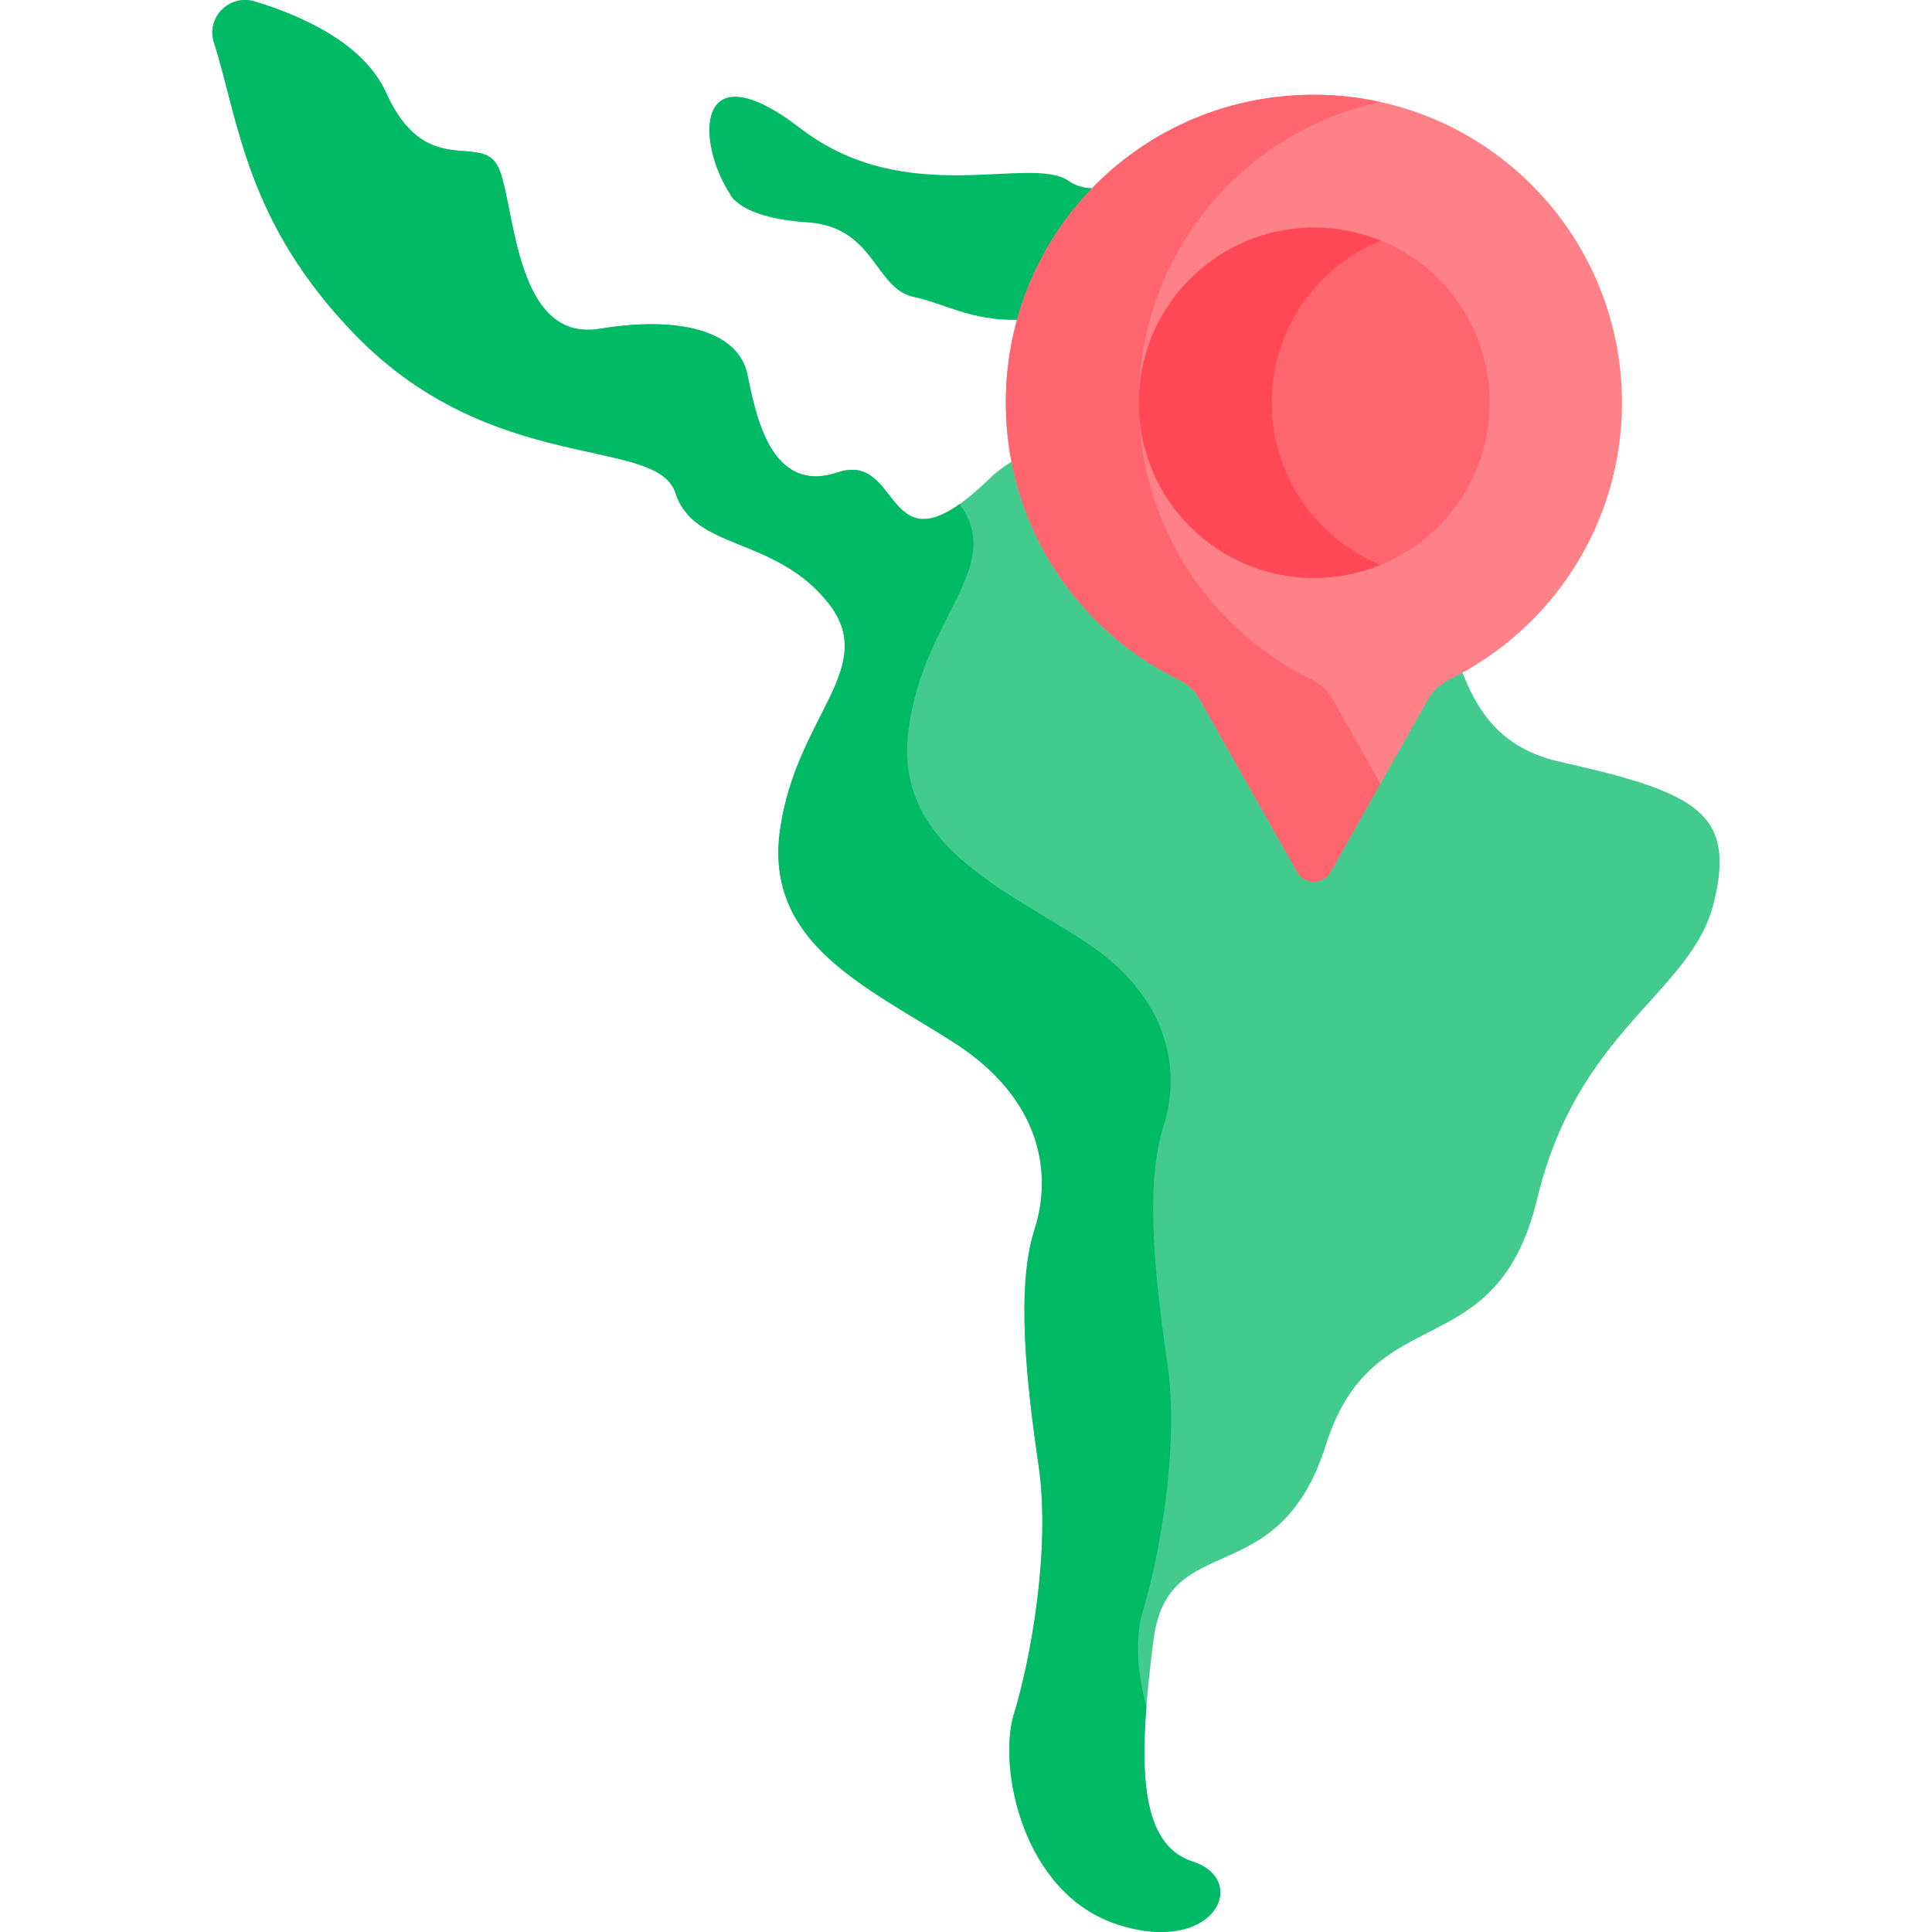
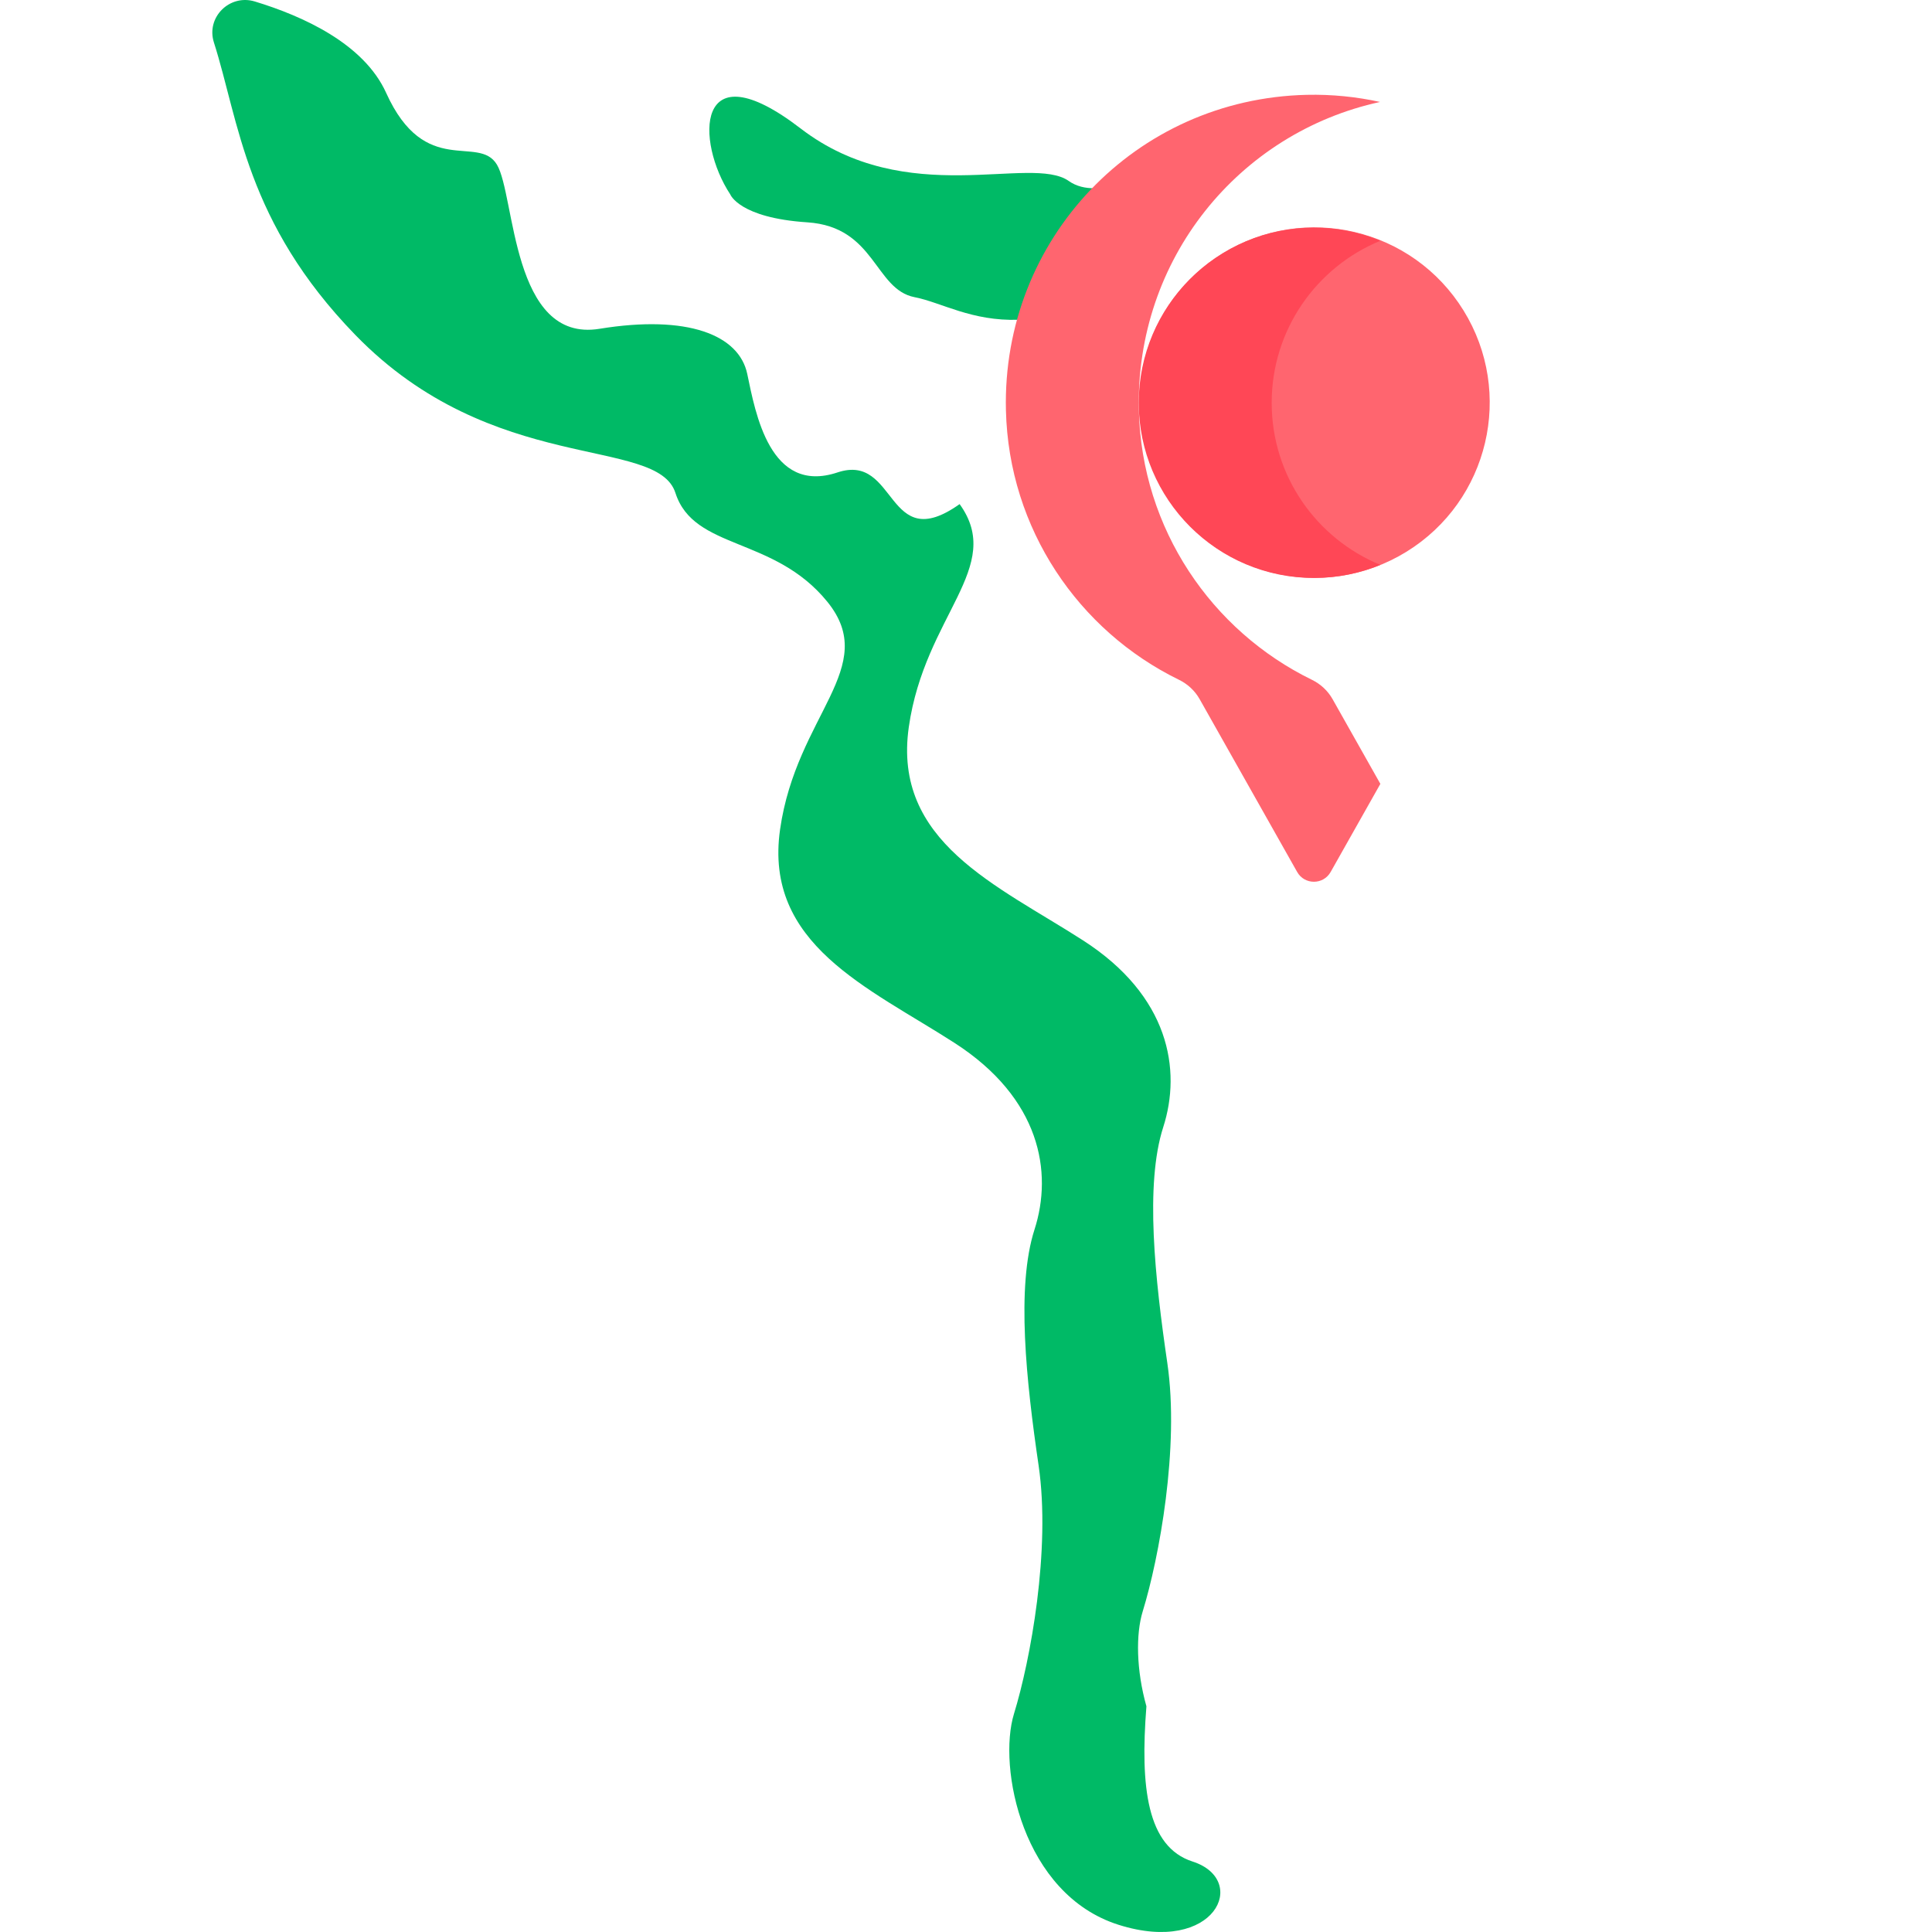
<svg xmlns="http://www.w3.org/2000/svg" id="Capa_1" height="512" viewBox="0 0 512 512" width="512">
-   <path d="m413.359 201.866c-15.836-3.545-21.911-13.667-25.908-23.888-1.21.669-2.432 1.319-3.679 1.927-2.284 1.115-4.187 2.879-5.437 5.093l-25.721 45.582c-1.94 3.437-6.889 3.437-8.829 0l-25.721-45.581c-1.251-2.217-3.159-3.982-5.446-5.098-22.627-11.043-39.354-32.287-44.207-57.746-3.552 2.126-5.541 4.064-5.541 4.064-29.231 28.755-22.97-7.005-40.914-1.023s-21.75-15.769-23.925-26.1-15.769-15.769-39.15-11.963-22.294-35.344-27.188-43.501c-4.894-8.156-19.031 3.806-29.363-19.031-5.889-13.016-22.022-20.33-34.81-24.213-6.675-2.027-12.953 4.217-10.83 10.862 6.693 20.944 8.409 47.572 37.483 77.514 36.432 37.519 79.932 26.644 84.826 41.869s26.1 11.419 40.238 28.819-8.156 29.907-12.506 60.357 23.381 41.869 46.198 56.551 26.121 34.257 21.228 49.482c-4.894 15.225-2.175 40.238 1.087 62.532 3.263 22.294-2.175 51.657-6.525 65.794s2.175 47.85 27.732 55.929c25.556 8.079 34.8-11.885 19.575-16.779s-14.138-28.819-10.331-58.726c3.806-29.907 33.169-11.963 45.675-51.657s45.132-20.119 56.007-65.251 40.782-54.376 46.763-78.301c5.982-23.923-4.35-29.361-40.781-37.517z" fill="#43cb8e" />
  <path d="m316.026 493.319c-12.09-3.886-13.89-19.779-12.214-41.133-2.703-9.606-2.828-19.146-.98-25.152 4.35-14.138 9.787-43.5 6.525-65.794s-5.981-47.307-1.088-62.532c4.894-15.225 1.589-34.8-21.227-49.482-22.817-14.681-50.548-26.1-46.198-56.551 4.243-29.701 25.54-42.333 13.467-59.083-19.571 13.898-16.418-13.708-32.355-8.396-17.944 5.981-21.75-15.769-23.925-26.1s-15.769-15.769-39.15-11.963-22.294-35.344-27.188-43.501c-4.894-8.156-19.032 3.806-29.363-19.031-5.888-13.016-22.022-20.33-34.81-24.213-6.675-2.027-12.953 4.217-10.83 10.862 6.693 20.944 8.409 47.572 37.483 77.514 36.432 37.519 79.932 26.644 84.826 41.869s26.1 11.419 40.238 28.819-8.156 29.907-12.507 60.357c-4.35 30.45 23.382 41.869 46.198 56.551 22.817 14.681 26.121 34.257 21.228 49.482-4.894 15.225-2.175 40.238 1.088 62.532s-2.175 51.657-6.525 65.794c-4.35 14.138 2.175 47.85 27.732 55.929 25.557 8.08 34.801-11.884 19.575-16.778z" fill="#00ba66" />
  <path d="m269.969 84.741c3.717-13.33 10.736-25.254 20.143-34.85-2.495.014-4.853-.496-6.875-1.923-10.066-7.105-42.929 7.698-71.055-13.915s-27.83 3.553-18.652 17.468c0 0 2.368 6.217 20.428 7.401 18.06 1.185 17.764 17.764 28.422 19.836 7.089 1.378 15.099 6.414 27.589 5.983z" fill="#00ba66" />
-   <path d="m346.278 25.133c-45.378 1.043-80.785 38.239-79.695 83.617.755 31.412 19.257 58.42 45.859 71.403 2.299 1.122 4.216 2.895 5.473 5.123l25.848 45.807c1.949 3.454 6.924 3.454 8.873 0l25.849-45.808c1.255-2.224 3.168-3.998 5.464-5.118 27.169-13.256 45.892-41.14 45.892-73.405 0-45.729-37.596-82.676-83.563-81.619z" fill="#ff8188" />
-   <path d="m353.141 185.275c-1.257-2.228-3.175-4.001-5.473-5.123-26.602-12.983-45.104-39.99-45.859-71.403-.96-39.958 26.386-73.559 63.914-81.73-6.247-1.367-12.753-2.041-19.445-1.887-45.378 1.043-80.785 38.239-79.695 83.617.755 31.412 19.257 58.42 45.859 71.403 2.299 1.122 4.216 2.896 5.473 5.123l25.848 45.807c1.949 3.454 6.924 3.454 8.873 0l13.176-23.351z" fill="#ff656f" />
+   <path d="m353.141 185.275c-1.257-2.228-3.175-4.001-5.473-5.123-26.602-12.983-45.104-39.99-45.859-71.403-.96-39.958 26.386-73.559 63.914-81.73-6.247-1.367-12.753-2.041-19.445-1.887-45.378 1.043-80.785 38.239-79.695 83.617.755 31.412 19.257 58.42 45.859 71.403 2.299 1.122 4.216 2.896 5.473 5.123l25.848 45.807c1.949 3.454 6.924 3.454 8.873 0l13.176-23.351" fill="#ff656f" />
  <ellipse cx="348.2" cy="106.751" fill="#ff656f" rx="46.416" ry="46.416" transform="matrix(.851 -.526 .526 .851 -4.119 199.003)" />
  <path d="m337.01 106.751c0-19.399 11.904-36.01 28.803-42.947-5.432-2.23-11.377-3.469-17.613-3.469-25.635 0-46.416 20.781-46.416 46.416s20.781 46.415 46.416 46.415c6.236 0 12.181-1.238 17.613-3.468-16.899-6.937-28.803-23.548-28.803-42.947z" fill="#ff4756" />
</svg>